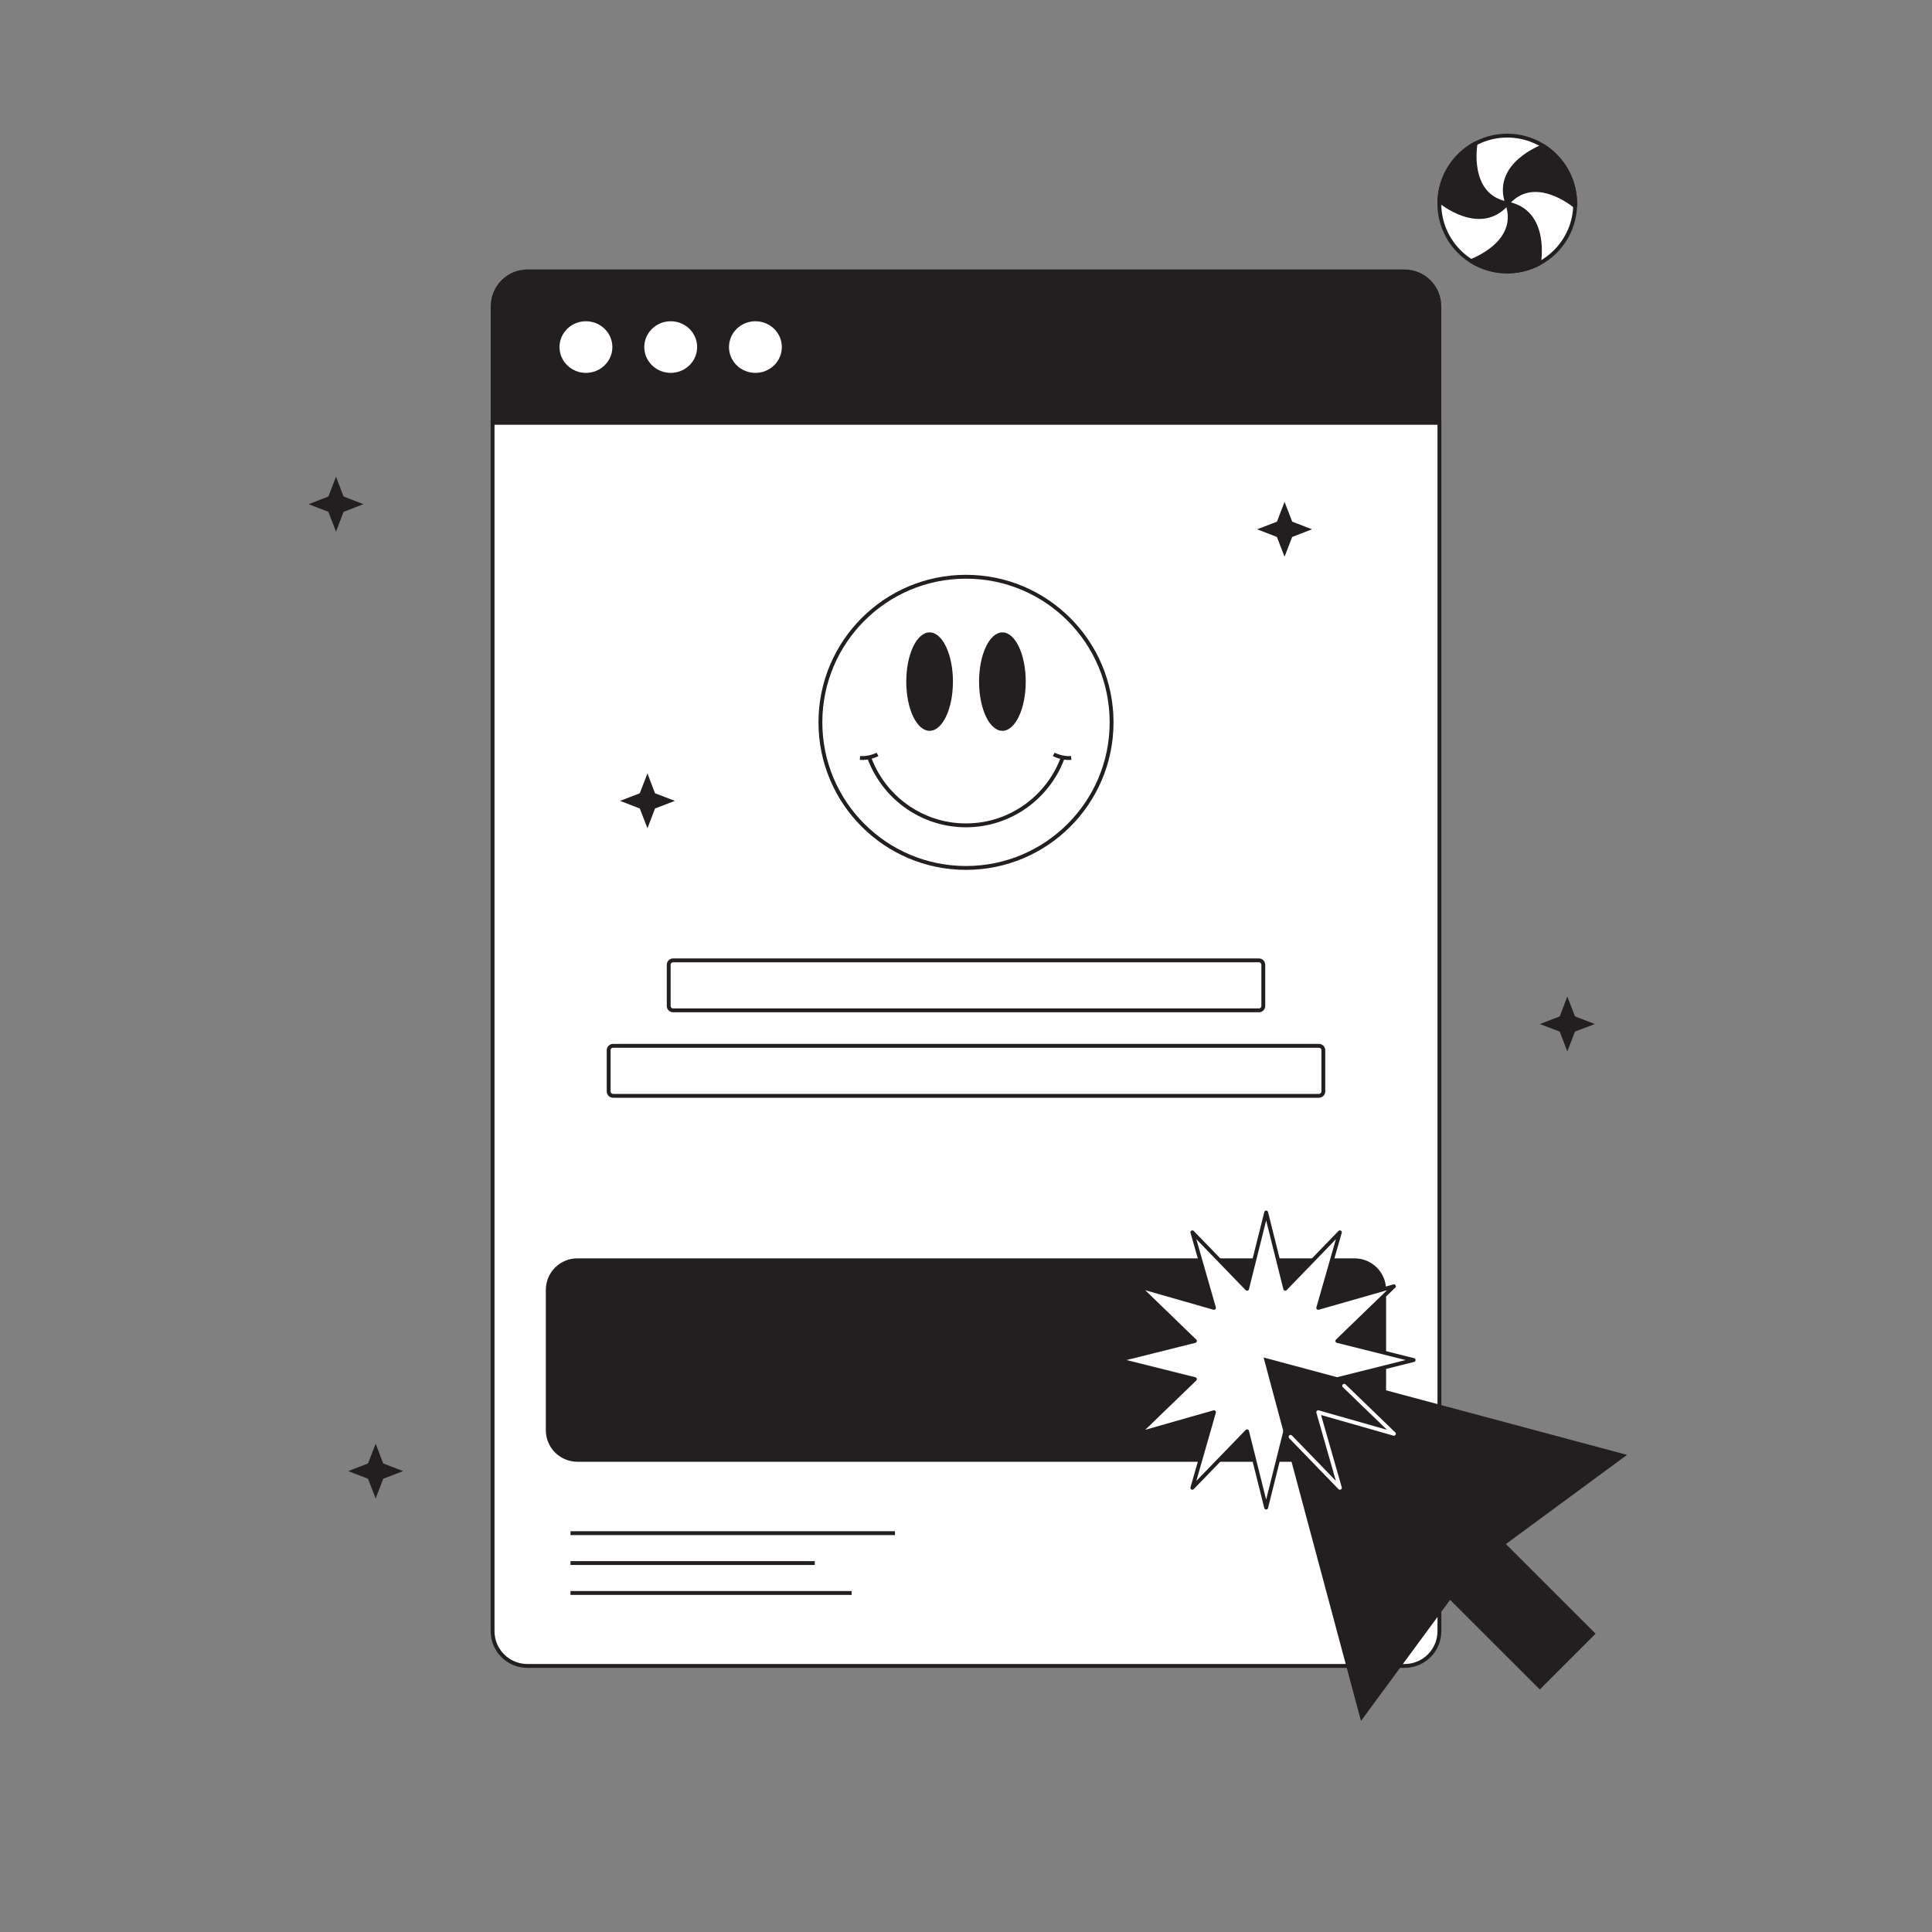
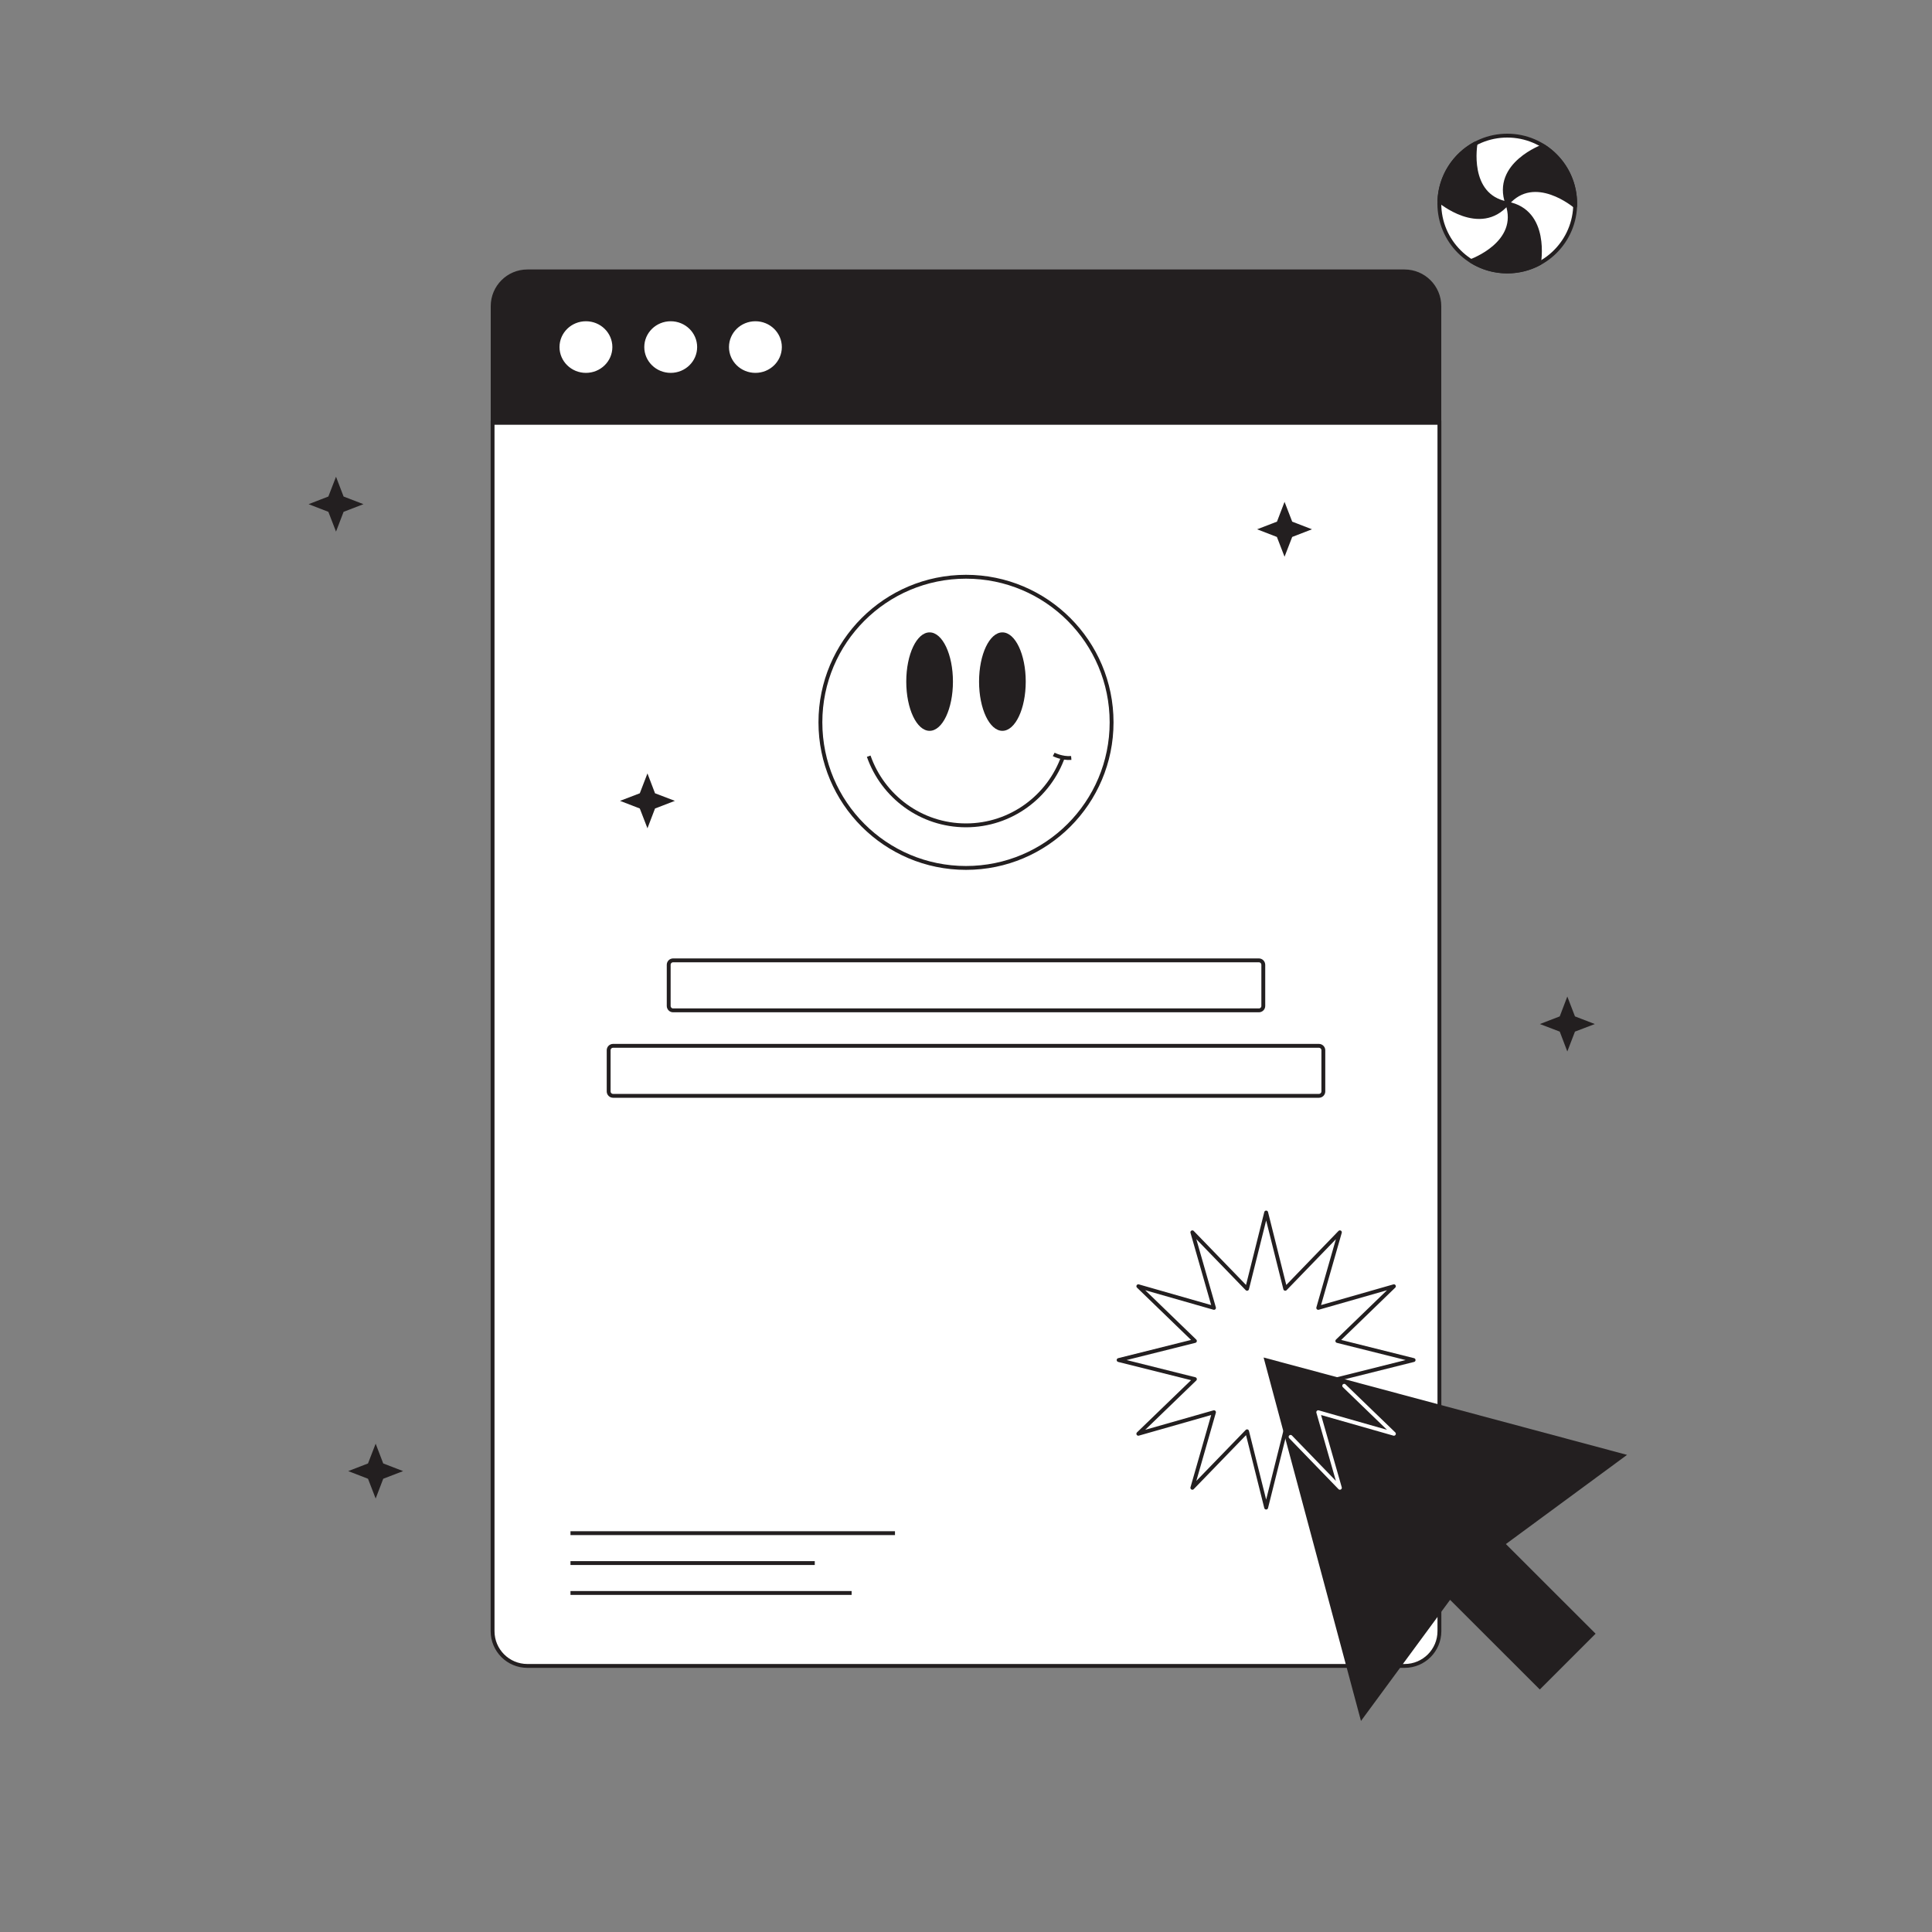
<svg xmlns="http://www.w3.org/2000/svg" version="1.0" id="illustrations" x="0px" y="0px" viewBox="0 0 2500 2500" enable-background="new 0 0 2500 2500" xml:space="preserve">
  <rect x="0" y="0" width="2500" height="2500" fill="#808080" stroke="none" />
  <g>
    <g>
      <g>
        <path fill="#FFFFFF" stroke="#231F20" stroke-width="5" stroke-miterlimit="10" d="M637.5,546.9h1225.1v1563.8     c0,24.8-20.1,45-45,45H682.4c-24.8,0-45-20.1-45-45V546.9z" />
        <path fill="#231F20" stroke="#231F20" stroke-width="5" stroke-miterlimit="10" d="M682.4,351.2h1135.1c24.8,0,45,20.1,45,45     v150.7H637.5V396.2C637.5,371.4,657.6,351.2,682.4,351.2z" />
        <ellipse fill="#FFFFFF" stroke="#FFFFFF" stroke-width="5" stroke-miterlimit="10" cx="758.2" cy="449.1" rx="31.7" ry="30.9" />
        <ellipse fill="#FFFFFF" stroke="#FFFFFF" stroke-width="5" stroke-miterlimit="10" cx="867.9" cy="449.1" rx="31.7" ry="30.9" />
        <ellipse fill="#FFFFFF" stroke="#FFFFFF" stroke-width="5" stroke-miterlimit="10" cx="977.5" cy="449.1" rx="31.7" ry="30.9" />
      </g>
    </g>
    <g>
      <g>
        <circle fill="#FFFFFF" stroke="#231F20" stroke-width="5" stroke-miterlimit="10" cx="1250" cy="934.7" r="188.4" />
        <path fill="none" stroke="#231F20" stroke-width="5" stroke-miterlimit="10" d="M1375.9,978.5c-18.2,52-67.7,89.5-125.9,89.5     c-58.2,0-107.7-37.4-125.9-89.5" />
        <path fill="none" stroke="#231F20" stroke-width="5" stroke-miterlimit="10" d="M1363.5,976.2c0,0,10.5,5.6,22.7,4.6" />
-         <path fill="none" stroke="#231F20" stroke-width="5" stroke-miterlimit="10" d="M1135.5,976.2c0,0-10.5,5.6-22.7,4.6" />
        <g>
          <ellipse fill="#231F20" cx="1297.1" cy="882" rx="30.2" ry="63.7" />
          <ellipse fill="#231F20" cx="1202.9" cy="882" rx="30.2" ry="63.7" />
        </g>
      </g>
      <g>
        <path fill="#FFFFFF" stroke="#231F20" stroke-width="5" stroke-miterlimit="10" d="M1706.7,1353.3H793.3c-3.1,0-5.7,2.5-5.7,5.7     v53.3c0,3.1,2.5,5.7,5.7,5.7h913.4c3.1,0,5.7-2.5,5.7-5.7V1359C1712.4,1355.9,1709.8,1353.3,1706.7,1353.3z" />
        <path fill="#FFFFFF" stroke="#231F20" stroke-width="5" stroke-miterlimit="10" d="M1629,1242.7H871c-3.1,0-5.7,2.5-5.7,5.7v53.3     c0,3.1,2.5,5.7,5.7,5.7h758c3.1,0,5.7-2.5,5.7-5.7v-53.3C1634.6,1245.2,1632.1,1242.7,1629,1242.7z" />
      </g>
    </g>
-     <path fill="#231F20" stroke="#231F20" stroke-width="5" stroke-miterlimit="10" d="M747.1,1630.8h1005.7   c21.2,0,38.3,17.2,38.3,38.3v181.6c0,21.2-17.2,38.3-38.3,38.3H747.1c-21.2,0-38.3-17.2-38.3-38.3v-181.6   C708.8,1647.9,726,1630.8,747.1,1630.8z" />
    <g>
      <line fill="none" stroke="#231F20" stroke-width="5" stroke-miterlimit="10" x1="738.2" y1="1983.9" x2="1158.1" y2="1983.9" />
      <line fill="none" stroke="#231F20" stroke-width="5" stroke-miterlimit="10" x1="738.2" y1="2022.6" x2="1054.3" y2="2022.6" />
      <line fill="none" stroke="#231F20" stroke-width="5" stroke-miterlimit="10" x1="738.2" y1="2061.3" x2="1102" y2="2061.3" />
    </g>
    <g>
      <circle fill="#FFFFFF" stroke="#231F20" stroke-width="5" stroke-miterlimit="10" cx="1950.4" cy="263.4" r="87.9" />
      <path fill="#231F20" stroke="#231F20" stroke-width="5" stroke-linecap="round" stroke-linejoin="round" stroke-miterlimit="10" d="    M2038.2,266.8c0,0-52.5-44.7-87.8-3.4c-18.1-51.3,46.8-74.3,46.8-74.3l0,0c24.6,15.6,41,43,41,74.3    C2038.2,264.5,2038.2,265.6,2038.2,266.8" />
      <path fill="#231F20" stroke="#231F20" stroke-width="5" stroke-linecap="round" stroke-linejoin="round" stroke-miterlimit="10" d="    M1909.4,185.6c0,0-12.5,67.8,41,77.7c-35.3,41.3-87.8-3.4-87.8-3.4l0,0c1.2-31.9,19.5-59.5,45.9-73.9" />
      <path fill="#231F20" stroke="#231F20" stroke-width="5" stroke-linecap="round" stroke-linejoin="round" stroke-miterlimit="10" d="    M1991.4,341.1c0,0,12.5-67.8-41-77.7c18.1,51.3-46.8,74.3-46.8,74.3l0,0c13.6,8.6,29.6,13.5,46.8,13.5c15.2,0,29.4-3.8,41.9-10.6" />
    </g>
    <g>
      <polygon fill="#FFFFFF" stroke="#231F20" stroke-width="5" stroke-linecap="round" stroke-linejoin="round" stroke-miterlimit="10" points="    1638.4,1569 1663.1,1667.7 1733.8,1594.6 1705.8,1692.4 1803.7,1664.4 1730.5,1735.2 1829.2,1759.9 1730.5,1784.6 1803.7,1855.3     1705.8,1827.4 1733.8,1925.2 1663.1,1852.1 1638.4,1950.8 1613.7,1852.1 1542.9,1925.2 1570.9,1827.4 1473,1855.3 1546.2,1784.6     1447.5,1759.9 1546.2,1735.2 1473,1664.4 1570.9,1692.4 1542.9,1594.6 1613.7,1667.7   " />
      <polygon fill="#231F20" points="2105.4,1882.6 1870.2,1819.6 1635.1,1756.6 1698.1,1991.8 1761.1,2226.9 1876.4,2070.2     1992.5,2186.2 2064.7,2114 1948.6,1998   " />
      <polyline fill="none" stroke="#FFFFFF" stroke-width="5" stroke-linecap="round" stroke-linejoin="round" stroke-miterlimit="10" points="    1739.4,1793.2 1803.7,1855.3 1705.8,1827.4 1733.8,1925.2 1670,1859.3   " />
    </g>
    <polygon fill="#231F20" points="434.8,616.9 444.6,642.5 470.3,652.4 444.6,662.3 434.8,687.9 424.9,662.3 399.3,652.4    424.9,642.5  " />
    <polygon fill="#231F20" points="2028.1,1289.5 2038,1315.2 2063.7,1325.1 2038,1334.9 2028.1,1360.6 2018.3,1334.9 1992.6,1325.1    2018.3,1315.2  " />
    <g>
      <polygon fill="#231F20" points="837.8,1000.8 847.6,1026.5 873.3,1036.3 847.6,1046.2 837.8,1071.8 827.9,1046.2 802.3,1036.3     827.9,1026.5   " />
      <polygon fill="#231F20" points="1662.2,649.4 1672.1,675 1697.7,684.9 1672.1,694.8 1662.2,720.4 1652.3,694.8 1626.7,684.9     1652.4,675   " />
    </g>
    <polygon fill="#231F20" points="486.1,1868.1 495.9,1893.7 521.6,1903.6 495.9,1913.5 486.1,1939.1 476.2,1913.5 450.6,1903.6    476.2,1893.7  " />
  </g>
</svg>